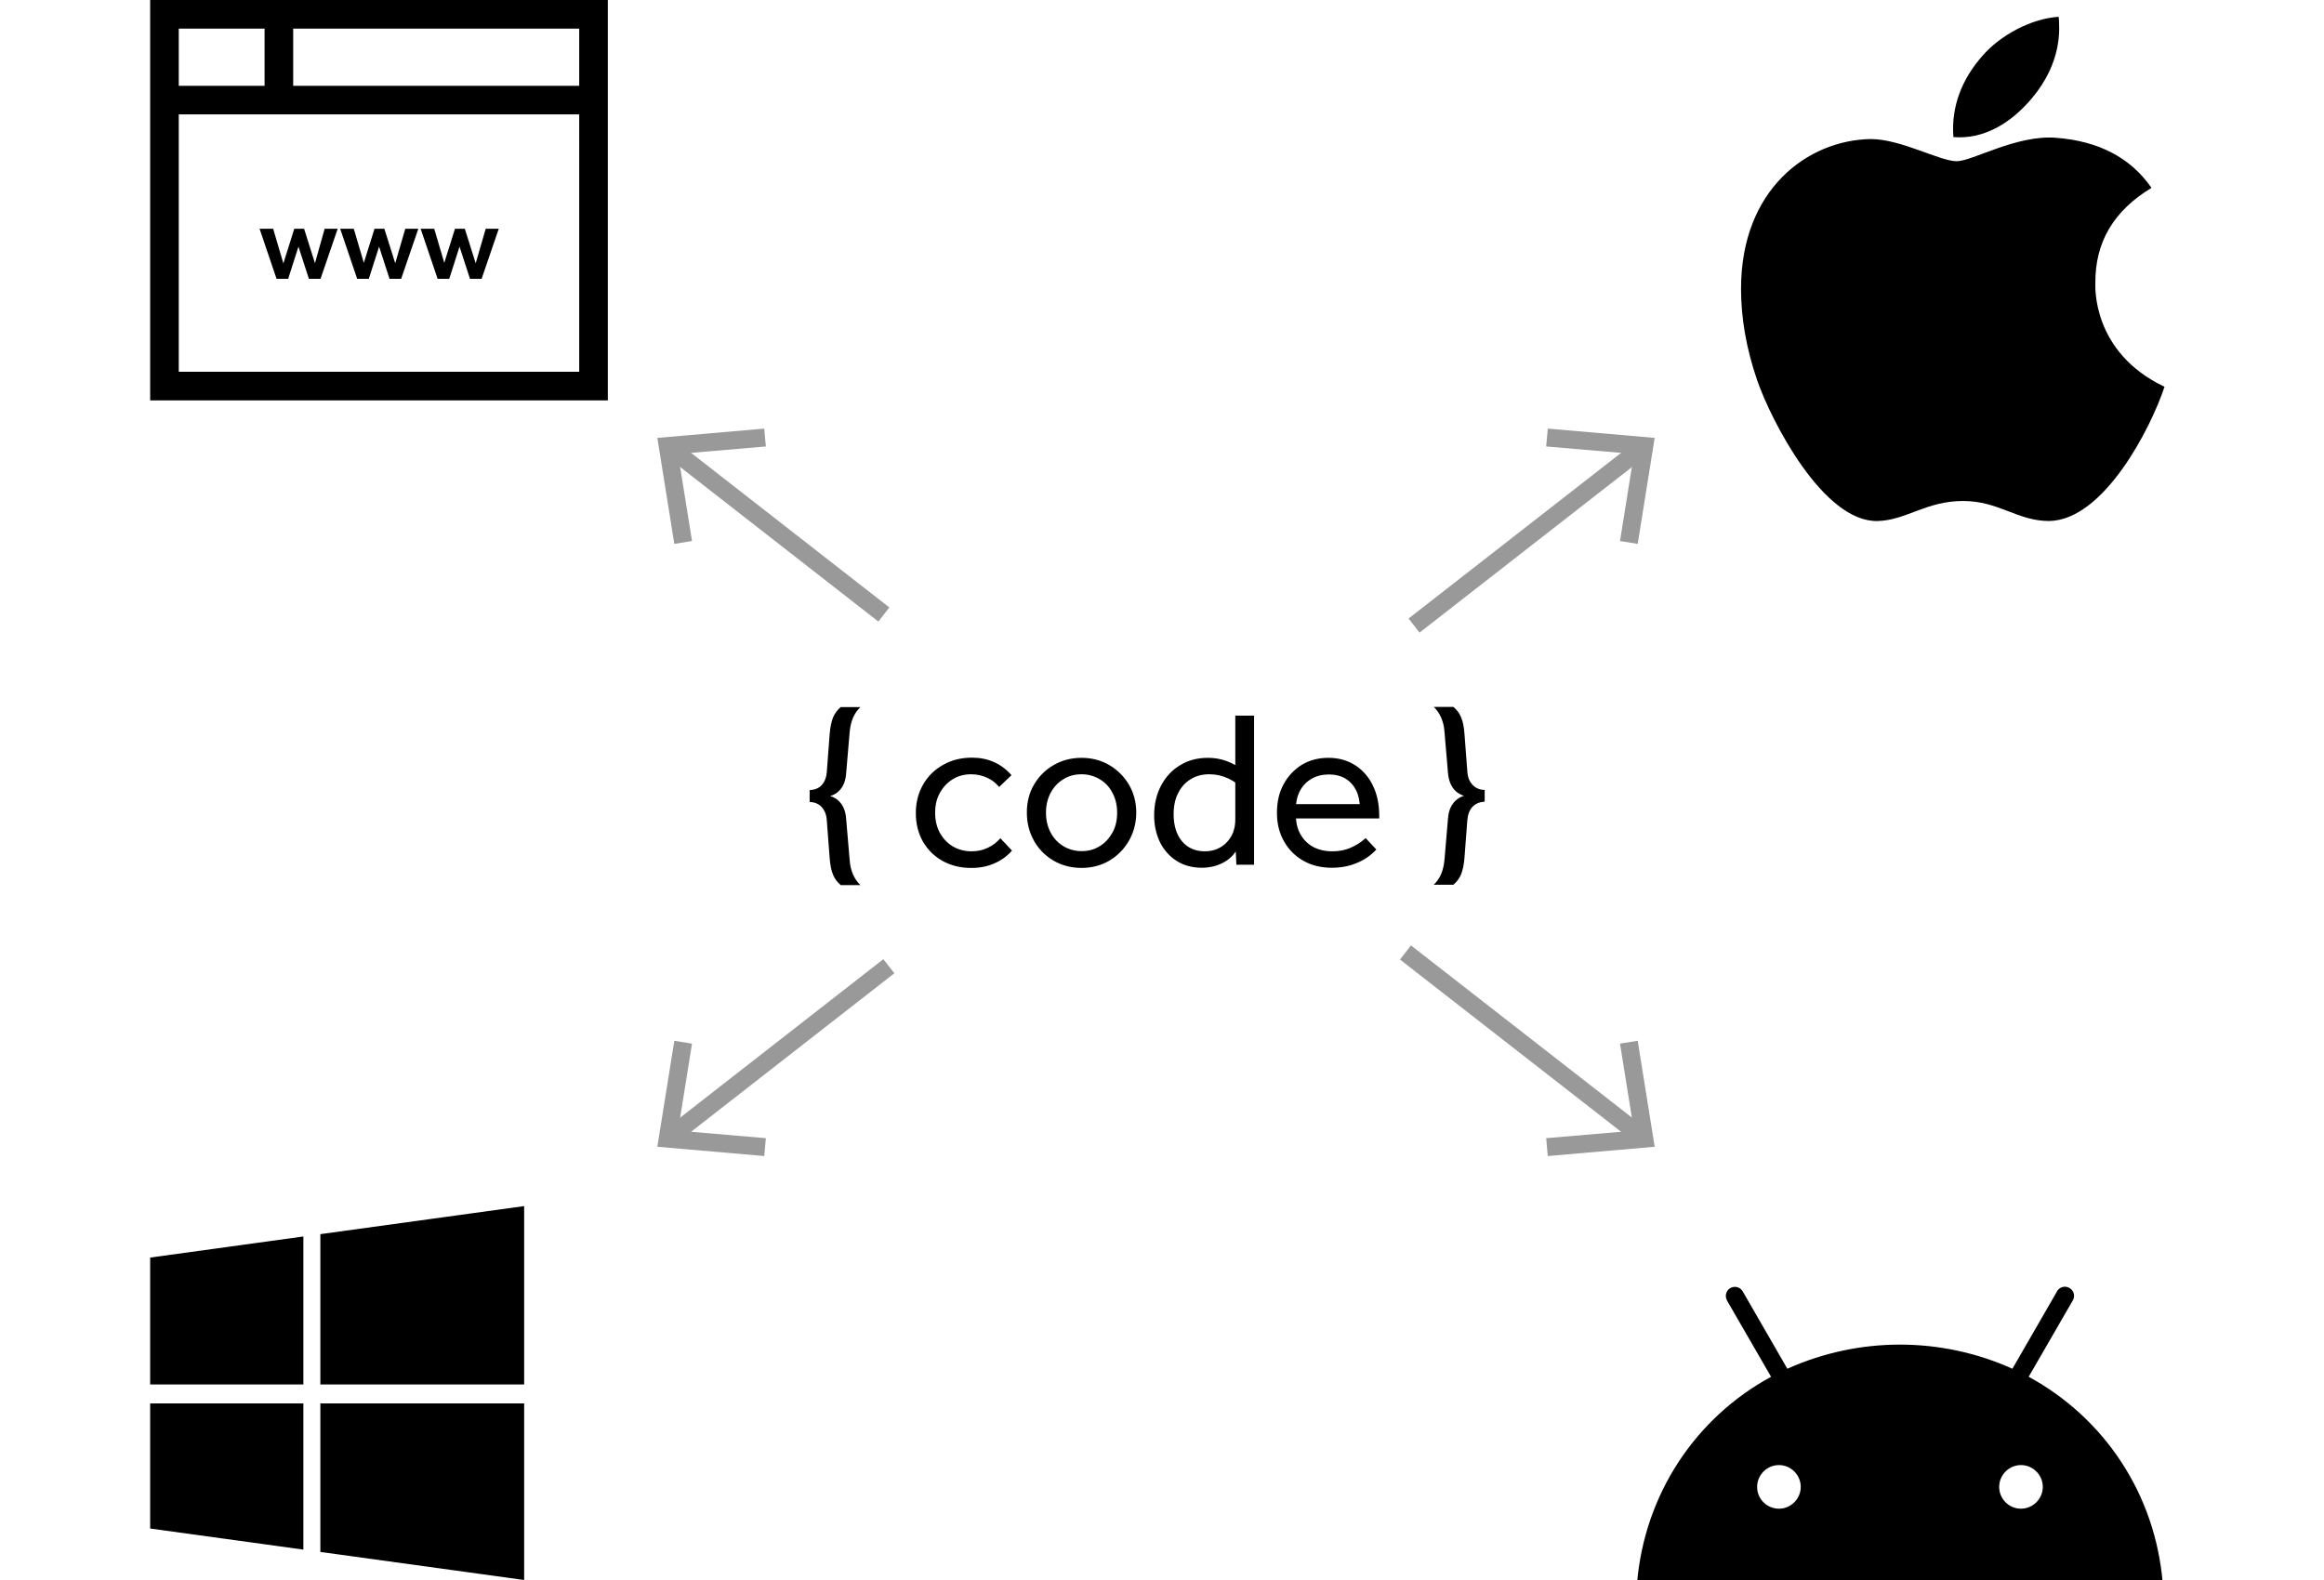
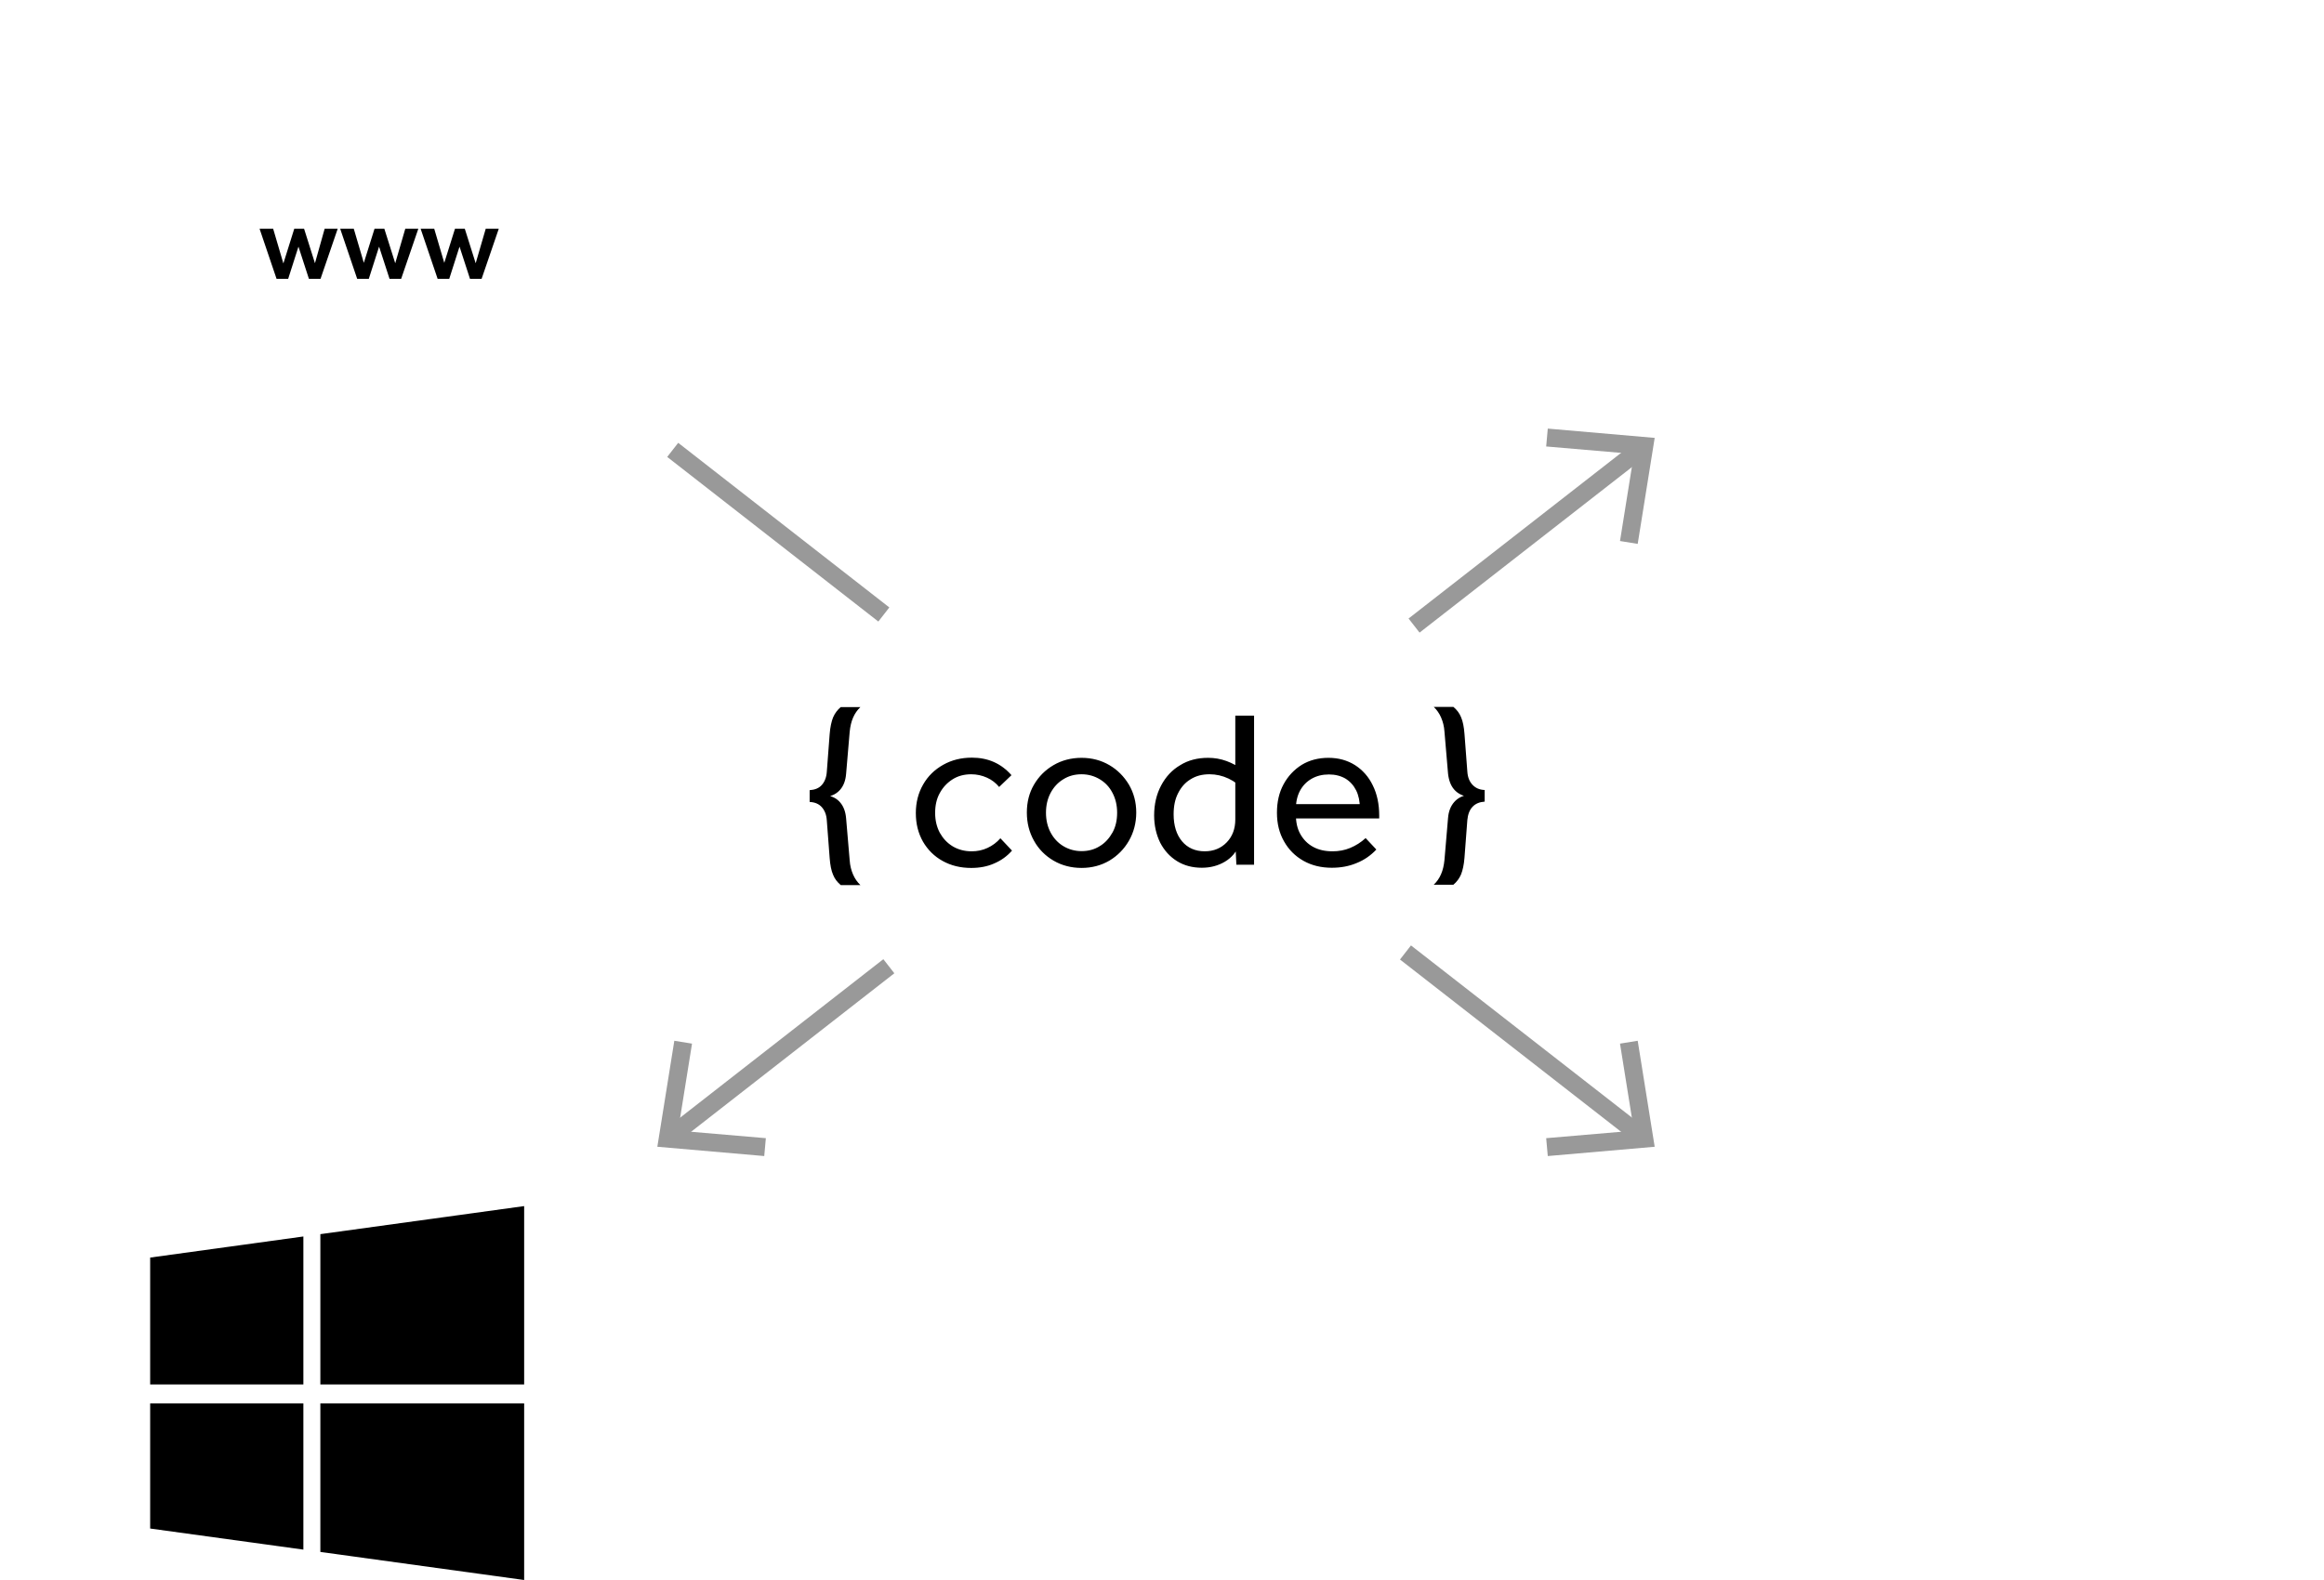
<svg xmlns="http://www.w3.org/2000/svg" id="Ebene_1" width="1300" height="884" viewBox="0 0 1300 884">
  <style>.st0{opacity:.4}.st1{fill:none;stroke:#000;stroke-width:10;stroke-miterlimit:10}</style>
  <path d="M-521.9 161.4c-11 0-20 9-20 20s9 20 20 20h112l-80.4 80.4h-263.6l-80.4-80.4h112c11 0 20-9 20-20s-9-20-20-20h-160.3c-11 0-20 9-20 20v160.3c0 11 9 20 20 20s20-9 20-20v-112l80.4 80.4v263.6l-80.4 80.4v-112c0-11-9-20-20-20s-20 9-20 20v160.3c0 11 9 20 20 20h160.3c11 0 20-9 20-20s-9-20-20-20h-112l80.4-80.4h263.6l80.4 80.4h-112c-11 0-20 9-20 20s9 20 20 20h160.3c11 0 20-9 20-20V542.2c0-11-9-20-20-20s-20 9-20 20v112l-80.4-80.4V310.2l80.4-80.4v112c0 11 9 20 20 20s20-9 20-20V181.4c0-11-9-20-20-20h-160.3z" class="st0" />
-   <path d="M1172.1 158.5c-.2-23.1 10.3-40.6 31.4-53.4-11.8-17-29.7-26.2-53.3-28-22.3-1.8-46.8 13.1-55.7 13.1-9.4 0-31.1-12.4-48.1-12.4-35.1.6-72.5 28-72.5 83.8 0 16.5 3 33.6 9 51.1 8 23.1 37.2 79.7 67.5 78.8 15.8-.4 27.1-11.2 47.7-11.2 20 0 30.4 11.2 48.1 11.2 30.6-.4 56.9-51.9 64.6-75.1-40.9-19.4-38.7-56.7-38.7-57.9zm-35.6-103.4c17.2-20.4 15.6-39 15.1-45.7-15.2.9-32.8 10.3-42.8 22-11 12.5-17.5 27.9-16.1 45.3 16.5 1.3 31.5-7.1 43.8-21.6zm-6 789c-6.8 0-12.2-5.5-12.2-12.2s5.5-12.2 12.2-12.2 12.2 5.5 12.2 12.2-5.5 12.2-12.2 12.2m-135.4 0c-6.8 0-12.2-5.5-12.2-12.2s5.5-12.2 12.2-12.2 12.2 5.5 12.2 12.2-5.5 12.2-12.2 12.2m139.7-73.8l24.5-42.4c1.6-2.4 1-5.5-1.4-7.1-2.3-1.6-5.5-1-7.1 1.4-.2.2-.2.4-.3.6l-24.8 43c-40-18-85.8-18-125.9 0l-24.8-43c-1.2-2.5-4.3-3.5-6.8-2.3s-3.5 4.3-2.3 6.8l.3.6 24.5 42.4c-42 22.8-70.8 65.4-75 115.7h294.1c-4.1-50.3-32.9-92.8-75-115.7M164 16v32h160V16H164zm-16 0h-48v32h48V16zm-48 48v144h224V64H100zM84 0h256v224H84V0z" />
-   <path d="M181.6 128h7.3l-9.6 28h-6.5l-6.3-19.4h.9l-6.2 19.4h-6.5l-9.5-28h7.6l6.1 20.7h-.8l6.5-20.7h5.5l6.5 20.6h-.8l5.8-20.6zm45.1 0h7.3l-9.6 28h-6.5l-6.3-19.4h.9l-6.2 19.4h-6.5l-9.5-28h7.6l6.1 20.7h-1l6.5-20.7h5.5l6.5 20.6h-.8l6-20.6zm45 0h7.3l-9.6 28h-6.5l-6.3-19.4h.9l-6.2 19.4h-6.5l-9.5-28h7.6l6.1 20.7h-1l6.5-20.7h5.5l6.5 20.6h-.8l6-20.6zM84 703.6l85.7-11.8v82.8H84v-71zm0 151.6l85.7 11.8v-81.8H84v70zm95.2 13.1l114 15.7v-98.8h-114v83.1zm0-177.8v84.1h114v-99.8l-114 15.7zm1512.5-333.9c-4.9-1.5-10 1.2-11.5 6.1L1624.9 541c-1.5 4.9 1.2 10 6.1 11.5 4.9 1.5 10-1.2 11.5-6.1l55.3-178.3c1.5-4.9-1.2-10-6.1-11.5zm27.5 45.5c-3.5 3.7-3.3 9.6.4 13l42 39.4-42 39.4c-3.7 3.5-3.9 9.3-.4 13 3.5 3.7 9.3 3.9 13 .4l49.2-46.1c1.8-1.7 2.9-4.2 2.9-6.7s-1-5-2.9-6.7l-49.2-46.1c-3.7-3.5-9.6-3.3-13 .4zm-115.7 0c-3.5-3.7-9.3-3.9-13-.4l-49.2 46.1c-1.9 1.7-2.9 4.2-2.9 6.7s1 5 2.9 6.7l49.2 46.1c3.7 3.5 9.6 3.3 13-.4 3.5-3.7 3.3-9.6-.4-13l-42-39.4 42-39.4c3.7-3.5 3.9-9.3.4-13z" />
+   <path d="M181.6 128h7.3l-9.6 28h-6.5l-6.3-19.4h.9l-6.2 19.4h-6.5l-9.5-28h7.6l6.1 20.7h-.8l6.5-20.7h5.5l6.5 20.6h-.8l5.8-20.6zm45.1 0h7.3l-9.6 28h-6.5l-6.3-19.4h.9l-6.2 19.4h-6.5l-9.5-28h7.6l6.1 20.7h-1l6.5-20.7h5.5l6.5 20.6h-.8l6-20.6zm45 0h7.3l-9.6 28h-6.5l-6.3-19.4h.9l-6.2 19.4h-6.5l-9.5-28h7.6l6.1 20.7h-1l6.5-20.7h5.5l6.5 20.6h-.8l6-20.6zM84 703.6l85.7-11.8v82.8H84v-71zm0 151.6l85.7 11.8v-81.8H84v70zm95.2 13.1l114 15.7v-98.8h-114v83.1zm0-177.8v84.1h114v-99.8l-114 15.7zm1512.5-333.9c-4.9-1.5-10 1.2-11.5 6.1L1624.9 541c-1.5 4.9 1.2 10 6.1 11.5 4.9 1.5 10-1.2 11.5-6.1l55.3-178.3c1.5-4.9-1.2-10-6.1-11.5zm27.5 45.5c-3.5 3.7-3.3 9.6.4 13l42 39.4-42 39.4c-3.7 3.5-3.9 9.3-.4 13 3.5 3.7 9.3 3.9 13 .4l49.2-46.1c1.8-1.7 2.9-4.2 2.9-6.7l-49.2-46.1c-3.7-3.5-9.6-3.3-13 .4zm-115.7 0c-3.5-3.7-9.3-3.9-13-.4l-49.2 46.1c-1.9 1.7-2.9 4.2-2.9 6.7s1 5 2.9 6.7l49.2 46.1c3.7 3.5 9.6 3.3 13-.4 3.5-3.7 3.3-9.6-.4-13l-42-39.4 42-39.4c3.7-3.5 3.9-9.3.4-13z" />
  <g class="st0">
    <path d="M791 350l134.6-105" />
    <path d="M791 350l126.1-98.3" class="st1" />
    <path d="M916.1 304.3l-9.9-1.6L914 254l-49.1-4.2.9-10 59.8 5.2z" />
  </g>
  <g class="st0">
    <path d="M1538.4 663.3c108.3 113.3 41.3 41.6 108.3 113.3" />
-     <path d="M1538.4 663.3c47.2 49.3 61.1 63.6 67.3 69.9" class="st1" />
    <path d="M1559.4 738.2l37.8-14 16.1-36.9 33.4 89.3z" />
  </g>
  <g class="st0">
    <path d="M367.7 641.6l129.5-101" />
    <path d="M376.3 634.9l120.9-94.3" class="st1" />
    <path d="M427.5 646.8l.9-10-49.1-4.2 7.8-48.7-9.9-1.6-9.5 59.3z" />
  </g>
  <g class="st0">
-     <path d="M367.7 245l126.7 98.8" />
    <path d="M376.3 251.7l118.1 92.1" class="st1" />
-     <path d="M377.2 304.3l9.9-1.6-7.8-48.7 49.1-4.2-.9-10-59.8 5.2z" />
  </g>
  <g class="st0">
    <path d="M786.2 532.9l139.4 108.7" />
    <path d="M786.2 532.9l130.9 102" class="st1" />
    <path d="M865.8 646.8l-.9-10 49.1-4.2-7.8-48.7 9.9-1.6 9.5 59.3z" />
  </g>
  <path d="M452.9 442.1c2.9-.2 5.2-1.1 6.8-2.9 1.6-1.8 2.6-4.3 2.8-7.4l1.6-21.1c.3-3.9 1-7 1.9-9.3 1-2.3 2.4-4.2 4.3-5.8h11c-1.8 1.7-3.1 3.6-4.1 5.9-1 2.3-1.6 4.9-1.9 7.9l-2 23.5c-.3 3.8-1.4 6.7-3.3 8.9s-4.5 3.6-7.9 4.1v-1c3.4.5 6.1 1.9 7.9 4.1 1.9 2.2 3 5.2 3.3 8.9l2 23.5c.2 3 .9 5.6 1.9 7.9 1 2.3 2.4 4.3 4.1 5.9h-11c-1.9-1.6-3.4-3.5-4.3-5.8-1-2.3-1.6-5.4-1.9-9.3l-1.6-21.1c-.2-3.2-1.2-5.6-2.8-7.4-1.6-1.8-3.9-2.8-6.8-2.9v-6.6zm59.4 12.8c0-6 1.4-11.3 4.1-16 2.7-4.7 6.4-8.3 11.2-11 4.8-2.7 10.1-4 16.1-4 8.9 0 16.3 3.2 22.1 9.8l-6.9 6.6c-1.8-2.2-4.1-4-6.8-5.2-2.7-1.2-5.6-1.9-8.8-1.9-3.9 0-7.4.9-10.4 2.8s-5.4 4.4-7.2 7.7c-1.8 3.2-2.6 7-2.6 11.1 0 4.2.9 7.9 2.6 11.1 1.8 3.2 4.1 5.7 7.2 7.6 3 1.8 6.6 2.8 10.6 2.8 3.2 0 6.1-.6 8.9-1.9 2.8-1.3 5.2-3.1 7.2-5.4l6.5 6.9c-2.8 3.2-6.2 5.6-10 7.2-3.8 1.7-8.1 2.5-12.8 2.5-6 0-11.3-1.3-16-3.9-4.7-2.6-8.3-6.2-11-10.8-2.7-4.8-4-10-4-16zm62.1-.3c0-5.8 1.3-11 4-15.6s6.3-8.2 10.9-10.9c4.6-2.7 9.9-4.1 15.7-4.1 5.8 0 11 1.4 15.6 4.1 4.6 2.7 8.2 6.4 10.9 10.9 2.7 4.6 4.1 9.8 4.1 15.6 0 5.8-1.4 11.1-4.1 15.8-2.7 4.7-6.4 8.4-10.9 11.1-4.6 2.7-9.8 4.1-15.6 4.1-5.8 0-11.1-1.4-15.7-4.1-4.6-2.7-8.3-6.4-10.9-11.1-2.7-4.8-4-10-4-15.8zm10.7.1c0 4.2.9 7.9 2.6 11.1 1.7 3.2 4.1 5.8 7.1 7.6 3 1.8 6.4 2.8 10.2 2.8 3.8 0 7.2-.9 10.2-2.8 3-1.8 5.3-4.4 7.1-7.6s2.6-7 2.6-11.1c0-4.2-.9-7.9-2.6-11.1-1.7-3.3-4.1-5.8-7.1-7.6-3-1.8-6.4-2.8-10.2-2.8-3.8 0-7.2.9-10.2 2.8-3 1.8-5.4 4.4-7.1 7.6-1.7 3.2-2.6 6.9-2.6 11.1zm60.5 1.5c0-6.2 1.3-11.8 3.9-16.7 2.6-4.9 6.1-8.7 10.7-11.4 4.5-2.8 9.7-4.1 15.6-4.1 3.6 0 7 .6 10.3 1.8 3.3 1.2 6.6 3 10.1 5.6v11c-2.6-2.9-5.6-5.2-9-6.8-3.4-1.6-7-2.4-10.6-2.4-4.1 0-7.6.9-10.6 2.8-3 1.8-5.3 4.4-7 7.8-1.7 3.3-2.5 7.2-2.5 11.8 0 6.3 1.6 11.4 4.7 15.1s7.4 5.6 12.7 5.6c5 0 9.1-1.7 12.3-5 3.2-3.3 4.8-7.6 4.8-12.8v-58.1h10.5v83.4h-9.9L691 471l2.1 1.9c-1.6 3.9-4.2 7-7.9 9.2-3.7 2.2-8 3.4-12.9 3.4-5.2 0-9.9-1.2-13.9-3.7s-7.1-5.9-9.4-10.3c-2.2-4.5-3.4-9.6-3.4-15.3zm68.7-1.5c0-6 1.2-11.3 3.7-15.9s5.9-8.2 10.2-10.9c4.3-2.6 9.3-3.9 14.9-3.9 5.7 0 10.6 1.4 14.9 4.1 4.2 2.7 7.6 6.5 9.9 11.3 2.4 4.8 3.6 10.5 3.6 16.9v1.6h-51.8v-8h43.5l-2.5 2.4c0-3.9-.7-7.3-2.1-10.1-1.4-2.8-3.4-5-6-6.6-2.6-1.5-5.7-2.3-9.2-2.3-3.7 0-6.9.8-9.7 2.4-2.8 1.6-5 3.9-6.5 6.7-1.5 2.8-2.3 6.2-2.3 10v3.5c0 4.2.8 7.8 2.5 10.8 1.7 3 4 5.4 7.1 7.1 3.1 1.7 6.7 2.5 10.9 2.5 3.5 0 6.8-.6 9.9-1.9s6-3.1 8.6-5.5l6 6.4c-3.1 3.3-6.8 5.9-11.1 7.6-4.3 1.8-8.9 2.6-13.8 2.6-6 0-11.3-1.3-15.9-3.9s-8.2-6.2-10.8-10.8c-2.7-4.7-4-10-4-16.1zm107-8.9c-3.3-.5-6-1.9-7.9-4.1-1.9-2.2-3-5.2-3.4-8.9l-2-23.5c-.2-3-.9-5.6-1.9-7.9-1-2.3-2.4-4.3-4.1-5.9h11c1.9 1.6 3.4 3.5 4.3 5.8 1 2.3 1.6 5.4 1.9 9.3l1.6 21.1c.2 3.2 1.2 5.6 2.9 7.4 1.7 1.8 3.9 2.8 6.8 2.9v6.5c-2.8.2-5.1 1.1-6.8 2.9-1.7 1.8-2.6 4.3-2.9 7.4l-1.6 21.1c-.3 3.9-1 7-1.9 9.3-1 2.3-2.4 4.2-4.3 5.8h-11c1.8-1.7 3.1-3.6 4.1-5.9 1-2.3 1.6-4.9 1.9-7.9l2-23.5c.3-3.8 1.5-6.7 3.4-8.9s4.5-3.6 7.9-4.1v1.1z" />
</svg>